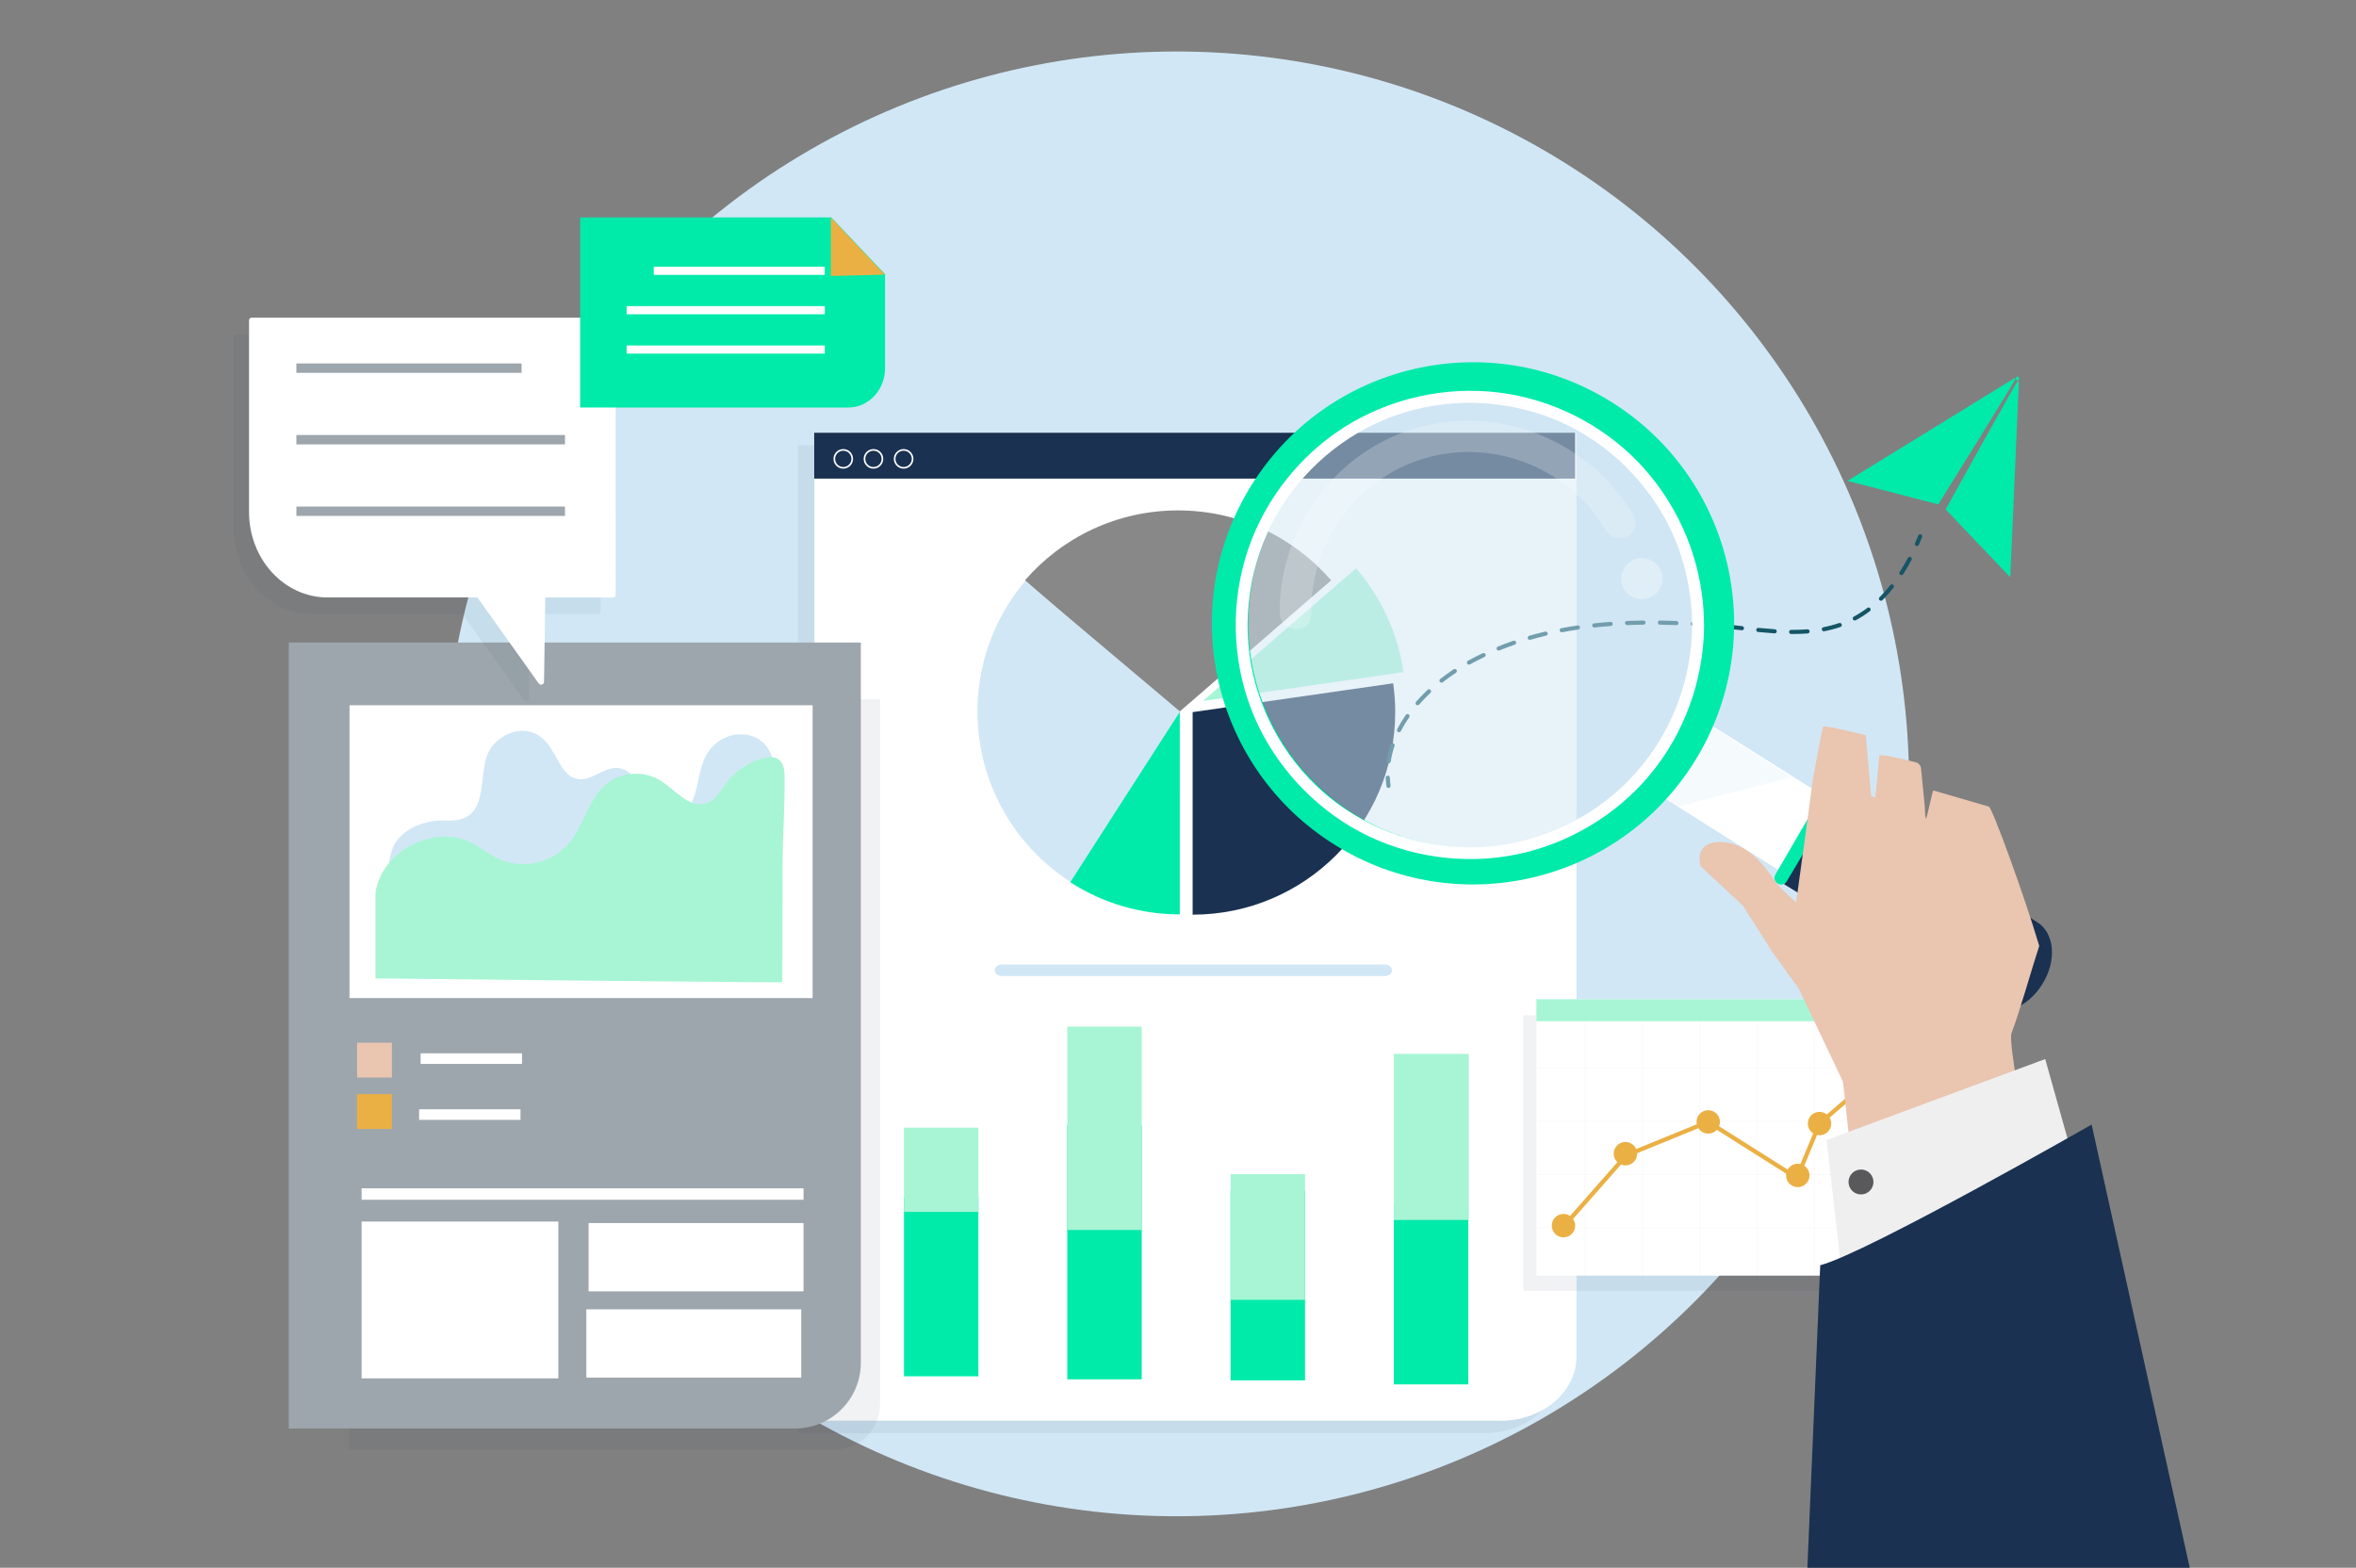
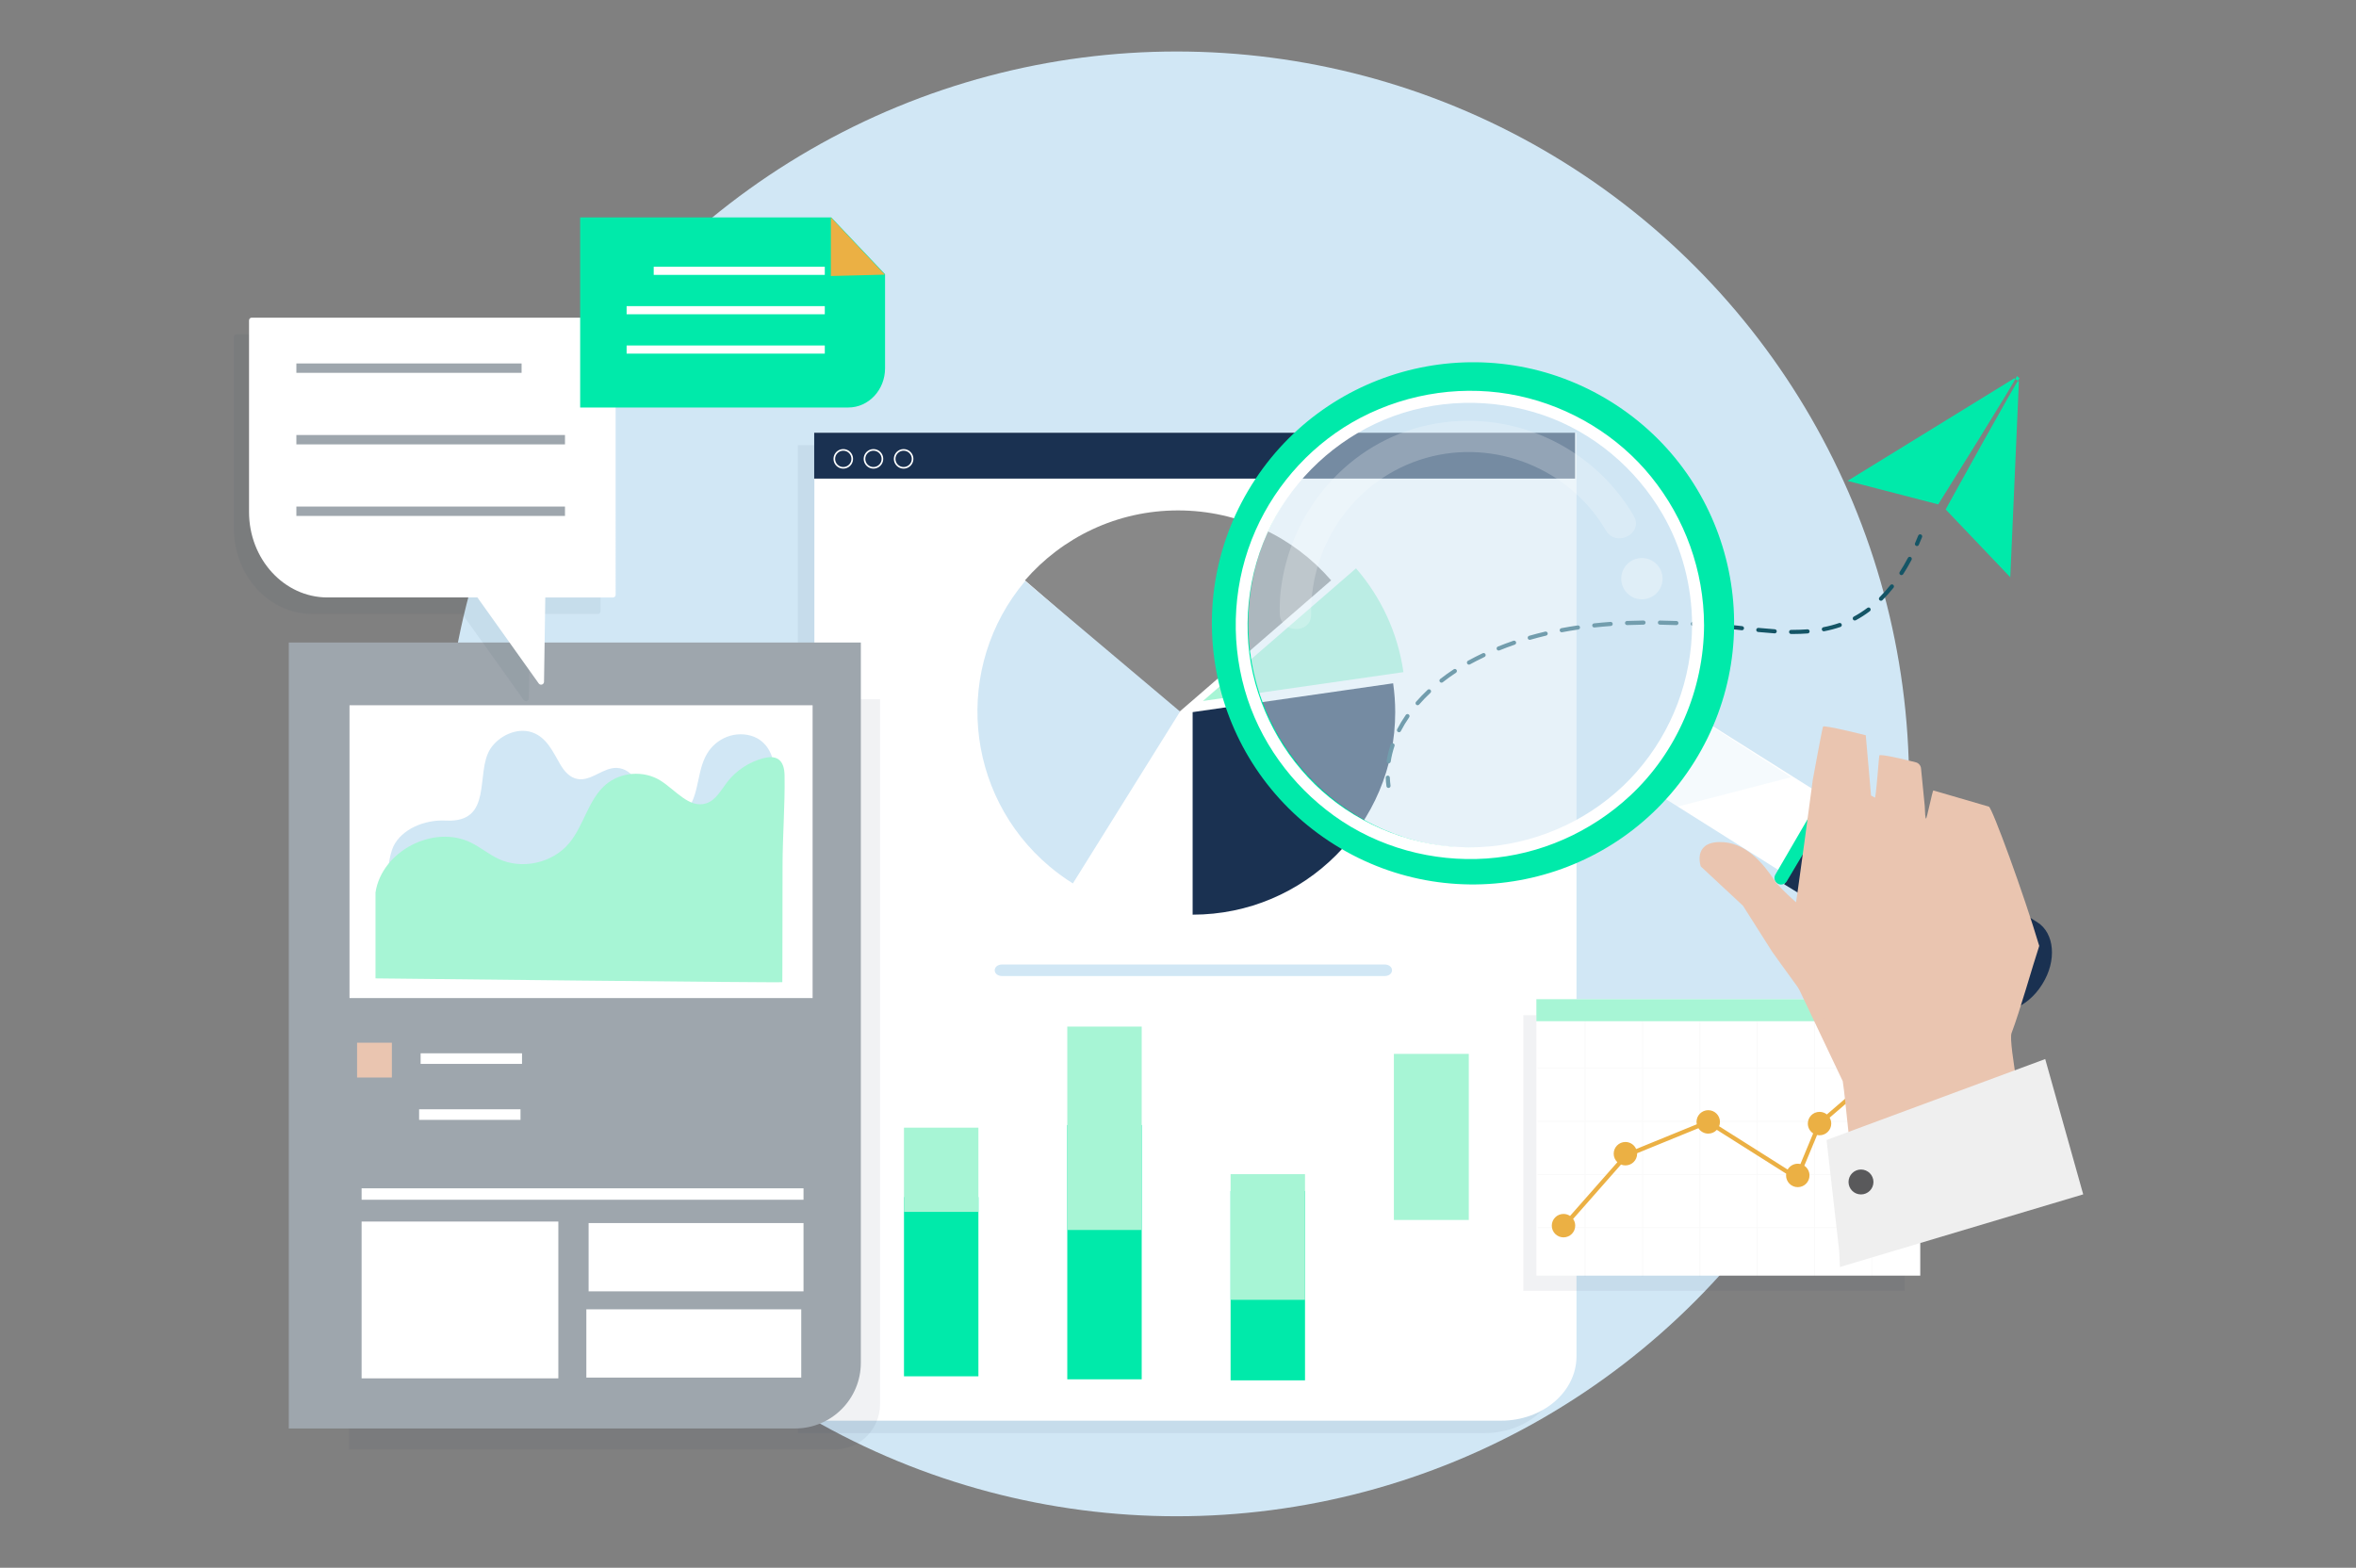
<svg xmlns="http://www.w3.org/2000/svg" version="1.1" id="Calque_1" x="0px" y="0px" width="1713px" height="1140px" viewBox="0 0 1713 1140" style="enable-background:new 0 0 1713 1140;" xml:space="preserve">
  <rect x="0" y="0" width="1713" height="1140" fill="#808080" stroke="none" />
  <circle style="fill:#D1E7F5;" cx="855.5" cy="570" r="532.55" />
  <path style="opacity:0.07;fill:#2E4661;enable-background:new    ;" d="M1079.39,1042.05H580.12V323.67h554.12v671.59  C1134.24,1021.1,1109.68,1042.05,1079.39,1042.05z" />
  <path style="fill:#FFFFFF;" d="M1091.39,1033.05H592.12V314.67h554.12v671.59C1146.24,1012.1,1121.68,1033.05,1091.39,1033.05z" />
  <rect x="591.99" y="314.67" style="fill:#1A3151;" width="553.2" height="33.35" />
  <g>
    <g>
      <path style="fill:#D1E7F5;" d="M1006.51,709.75c7.46,0,7.46-8.44,0-8.44c-92.56,0-185.12,0-277.67,0c-7.46,0-7.46,8.44,0,8.44l0,0    H1006.51z" />
    </g>
  </g>
  <path style="fill:#888888;" d="M856.53,371.15c-44.49,0-84.31,19.7-111.31,50.84l111.31,96.45l111.31-96.45  C940.85,390.86,901.02,371.15,856.53,371.15z" />
  <path style="fill:#1A3151;" d="M1012.92,496.86l-145.78,20.96V665.1c81.41,0,147.29-65.88,147.29-147.29  C1014.43,510.7,1013.9,503.71,1012.92,496.86z" />
  <path style="fill:#D1E7F5;" d="M745.38,422.48c-52.47,62.25-44.56,155.08,17.69,207.54c5.44,4.59,11.13,8.69,17,12.36L858,517.41  L745.38,422.48z" />
-   <path style="fill:#00EAAA;" d="M857.79,664.9c-27.6,0-55.29-7.7-79.62-23.39l79.64-123.89L857.79,664.9z" />
  <path style="fill:#A7F5D5;" d="M1020.41,488.75c-4.08-28.66-16.39-54.64-34.47-75.49l-111.31,96.45L1020.41,488.75z" />
  <rect x="657.27" y="870.45" style="fill:#00EAAA;" width="54.11" height="130.33" />
  <rect x="657.27" y="819.98" style="fill:#A7F5D5;" width="54.11" height="61.24" />
-   <rect x="1013.47" y="876.33" style="fill:#00EAAA;" width="54.11" height="130.33" />
  <rect x="1013.47" y="766.33" style="fill:#A7F5D5;" width="54.46" height="120.77" />
  <rect x="894.74" y="866.04" style="fill:#00EAAA;" width="54.11" height="137.68" />
  <rect x="894.74" y="853.79" style="fill:#A7F5D5;" width="54.11" height="91.38" />
  <rect x="776" y="818.08" style="fill:#00EAAA;" width="54.11" height="184.89" />
  <rect x="776" y="746.49" style="fill:#A7F5D5;" width="54.11" height="147.89" />
  <g>
    <g>
      <path style="fill:#FFFFFF;" d="M613.13,340.78c-3.92,0-7.12-3.19-7.12-7.12c0-3.93,3.19-7.12,7.12-7.12    c3.93,0,7.12,3.19,7.12,7.12C620.25,337.59,617.05,340.78,613.13,340.78z M613.13,327.73c-3.27,0-5.93,2.66-5.93,5.93    s2.66,5.93,5.93,5.93c3.27,0,5.93-2.66,5.93-5.93S616.4,327.73,613.13,327.73z" />
    </g>
    <g>
      <path style="fill:#FFFFFF;" d="M635.07,340.78c-3.92,0-7.12-3.19-7.12-7.12c0-3.93,3.19-7.12,7.12-7.12    c3.93,0,7.12,3.19,7.12,7.12C642.19,337.59,638.99,340.78,635.07,340.78z M635.07,327.73c-3.27,0-5.93,2.66-5.93,5.93    s2.66,5.93,5.93,5.93c3.27,0,5.93-2.66,5.93-5.93S638.33,327.73,635.07,327.73z" />
    </g>
    <g>
      <path style="fill:#FFFFFF;" d="M657,340.78c-3.92,0-7.12-3.19-7.12-7.12c0-3.93,3.19-7.12,7.12-7.12c3.92,0,7.12,3.19,7.12,7.12    C664.12,337.59,660.93,340.78,657,340.78z M657,327.73c-3.27,0-5.93,2.66-5.93,5.93s2.66,5.93,5.93,5.93    c3.27,0,5.93-2.66,5.93-5.93S660.27,327.73,657,327.73z" />
    </g>
  </g>
  <path style="opacity:0.07;fill:#2E4661;enable-background:new    ;" d="M607.04,1053.97H253.83v-545.5h386.01v512.7  C639.84,1039.28,625.15,1053.97,607.04,1053.97z" />
  <g>
    <path style="fill:#9EA6AD;" d="M578.11,1038.71H209.97V467.2H625.9v523.72C625.9,1017.31,604.5,1038.71,578.11,1038.71z" />
  </g>
  <rect x="254.12" y="512.83" style="fill:#FFFFFF;" width="336.71" height="212.92" />
  <path style="fill:#D1E7F5;" d="M467.41,586.67c1.4,2.82,3.81,5.22,8.39,6.93c8.53,3.18,19.99,0.89,24.9-6.25  c8.22-11.93,5.91-29.01,14.75-41.41c3.59-5.03,9.06-9.11,15.51-10.95c6.45-1.84,13.85-1.3,19.59,1.86  c9.35,5.15,12.58,15.79,12.67,25.45c0.17,18.55-2.42,37.72-5.76,56.02c-1.62,8.86-4.11,17.96-10.53,24.95  c-8.71,9.49-23.04,13.44-36.75,15.56c-34.69,5.35-70.26,2.08-105.28-1.21c-28.17-2.64-56.34-5.28-84.51-7.92  c-7.94-0.74-31.32,0.46-36.08-5.05c-4.64-5.37-0.99-23.58,1.72-29.2c6.05-12.52,22.58-19.58,38.1-18.78  c35.01,1.79,21.17-34.77,32.38-52.13c5.95-9.22,19.06-15.85,30.35-12.01c10.77,3.67,15.26,14.47,20.57,23.44  c2.76,4.66,6.67,9.49,12.56,10.49c10.01,1.71,18.37-8.46,28.56-8.07c6.04,0.23,11.17,4.3,13.78,9.07  C465.89,573.95,464.65,581.11,467.41,586.67z" />
  <path style="fill:#A7F5D5;" d="M568.81,714.19c-0.01,0,0.05-15.32,0.06-16.17c0.08-22.87,0.08-45.74,0.11-68.61  c0.03-21.85,1.83-43.7,1.47-65.49c-0.16-10.08-4.51-15.35-15.13-12.65c-10.45,2.66-20.02,8.87-26.6,17.43  c-4.46,5.8-8.16,13.06-15.09,15.4c-12.39,4.17-22.52-9.78-33.65-16.64c-11.98-7.39-28.65-6.15-39.4,2.94  c-12.99,10.98-15.97,29.97-26.96,42.95c-12.1,14.29-34.08,19.13-51.05,11.24c-6.97-3.24-12.97-8.29-19.85-11.74  c-27.27-13.67-65.18,6-69.7,36.16v62.42C273.02,711.44,569.36,714.75,568.81,714.19z" />
  <rect x="259.62" y="758.21" style="fill:#EAC5B0;" width="25.31" height="25.31" />
-   <rect x="259.62" y="795.62" style="fill:#EBB044;" width="25.31" height="25.31" />
  <rect x="305.83" y="765.91" style="fill:#FFFFFF;" width="73.72" height="7.7" />
  <rect x="304.73" y="806.62" style="fill:#FFFFFF;" width="73.72" height="7.7" />
  <rect x="262.92" y="864.08" style="fill:#FFFFFF;" width="321.3" height="8.32" />
  <rect x="262.92" y="888.25" style="fill:#FFFFFF;" width="143.04" height="114.02" />
  <rect x="427.97" y="889.35" style="fill:#FFFFFF;" width="156.25" height="49.65" />
  <rect x="426.32" y="952.07" style="fill:#FFFFFF;" width="156.25" height="49.65" />
  <g style="opacity:0.07;enable-background:new    ;">
    <path style="fill:#2E4661;" d="M434.78,243.01H171.9c-1.01,0-1.83,0.89-1.83,2v139.26c0,34.33,25.54,62.17,57.05,62.17h109   l44.57,62.53c1.19,1.67,3.83,0.85,3.86-1.2l0.92-61.32h49.32c1.01,0,1.83-0.89,1.83-2V245.01   C436.61,243.91,435.79,243.01,434.78,243.01z" />
    <g>
      <rect x="204.49" y="276.29" style="fill:#2E4661;" width="163.75" height="6.82" />
-       <rect x="204.49" y="328.32" style="fill:#2E4661;" width="195.3" height="6.82" />
      <rect x="204.49" y="380.34" style="fill:#2E4661;" width="195.3" height="6.82" />
    </g>
  </g>
  <g>
    <path style="fill:#FFFFFF;" d="M445.78,231.01H182.9c-1.01,0-1.83,0.89-1.83,2v139.26c0,34.33,25.54,62.17,57.05,62.17h109   l44.57,62.53c1.19,1.67,3.83,0.85,3.86-1.2l0.92-61.32h49.32c1.01,0,1.83-0.89,1.83-2V233.01   C447.61,231.91,446.79,231.01,445.78,231.01z" />
    <g>
      <rect x="215.49" y="264.29" style="fill:#9EA6AD;" width="163.75" height="6.82" />
      <rect x="215.49" y="316.32" style="fill:#9EA6AD;" width="195.3" height="6.82" />
      <rect x="215.49" y="368.34" style="fill:#9EA6AD;" width="195.3" height="6.82" />
    </g>
  </g>
  <path style="fill:#00EAAA;" d="M616.81,296.31H421.83V158.1h182.58l39.1,41.3v68.37C643.51,283.53,631.56,296.31,616.81,296.31z" />
  <polygon style="fill:#EBB044;" points="643.36,199.72 604.1,200.71 604.1,158.1 " />
  <g>
    <rect x="475.3" y="193.96" style="fill:#FFFFFF;" width="124.39" height="5.92" />
    <rect x="455.6" y="222.6" style="fill:#FFFFFF;" width="144.09" height="5.92" />
    <rect x="455.6" y="251.22" style="fill:#FFFFFF;" width="144.09" height="5.92" />
  </g>
  <g>
    <g>
      <path style="fill:#145566;" d="M1009.54,572.95c-0.74,0-1.38-0.54-1.48-1.29c-0.28-2.02-0.46-4.08-0.54-6.12    c-0.03-0.83,0.61-1.53,1.44-1.56c0.83-0.03,1.53,0.61,1.56,1.44c0.08,1.94,0.25,3.9,0.52,5.83c0.11,0.82-0.46,1.58-1.28,1.69    C1009.68,572.95,1009.61,572.95,1009.54,572.95z" />
    </g>
    <g>
      <path style="fill:#145566;" d="M1009.69,555.05c-0.08,0-0.15-0.01-0.23-0.02c-0.82-0.13-1.38-0.89-1.26-1.71    c0.6-3.94,1.57-7.93,2.89-11.85c0.26-0.79,1.11-1.21,1.9-0.94c0.79,0.26,1.21,1.12,0.94,1.9c-1.27,3.76-2.2,7.58-2.77,11.34    C1011.06,554.52,1010.42,555.05,1009.69,555.05z M1017.19,532.46c-0.23,0-0.47-0.05-0.69-0.17c-0.74-0.38-1.03-1.29-0.65-2.02    c1.8-3.5,3.91-7,6.27-10.4c0.47-0.68,1.41-0.85,2.09-0.38c0.68,0.47,0.85,1.41,0.38,2.09c-2.28,3.3-4.33,6.68-6.07,10.07    C1018.26,532.17,1017.73,532.46,1017.19,532.46z M1030.71,512.81c-0.35,0-0.7-0.12-0.99-0.37c-0.62-0.54-0.69-1.49-0.14-2.12    c2.59-2.97,5.42-5.91,8.4-8.71c0.6-0.57,1.55-0.54,2.12,0.06s0.54,1.55-0.06,2.12c-2.91,2.74-5.67,5.6-8.2,8.5    C1031.55,512.63,1031.13,512.81,1030.71,512.81z M1048.08,496.41c-0.44,0-0.88-0.2-1.18-0.57c-0.51-0.65-0.4-1.59,0.25-2.11    c3.14-2.47,6.45-4.84,9.82-7.05c0.69-0.45,1.62-0.26,2.08,0.43c0.45,0.69,0.26,1.62-0.43,2.08c-3.3,2.16-6.53,4.48-9.61,6.9    C1048.73,496.3,1048.4,496.41,1048.08,496.41z M1068.06,483.29c-0.53,0-1.04-0.28-1.32-0.78c-0.4-0.73-0.13-1.64,0.59-2.04    c3.49-1.92,7.09-3.76,10.73-5.48c0.75-0.35,1.64-0.04,2,0.71s0.04,1.64-0.71,2c-3.58,1.7-7.14,3.52-10.57,5.4    C1068.55,483.24,1068.3,483.29,1068.06,483.29z M1089.65,473.04c-0.59,0-1.15-0.35-1.39-0.94c-0.31-0.77,0.06-1.64,0.83-1.95    c3.67-1.49,7.46-2.91,11.27-4.22c0.78-0.27,1.64,0.15,1.91,0.93c0.27,0.78-0.15,1.64-0.93,1.91c-3.76,1.29-7.5,2.69-11.12,4.16    C1090.03,473.01,1089.84,473.04,1089.65,473.04z M1112.25,465.26c-0.65,0-1.25-0.43-1.44-1.09c-0.23-0.8,0.23-1.63,1.03-1.86    c3.79-1.09,7.71-2.11,11.64-3.04c0.81-0.19,1.61,0.31,1.8,1.12c0.19,0.81-0.31,1.61-1.12,1.8c-3.88,0.92-7.75,1.93-11.5,3    C1112.53,465.24,1112.39,465.26,1112.25,465.26z M1303.5,461.01h-1.22c-0.83-0.01-1.5-0.68-1.49-1.51    c0.01-0.83,0.65-1.5,1.51-1.49h1.2c3.71,0,7.28-0.13,10.63-0.39c0.82-0.06,1.55,0.55,1.61,1.38c0.06,0.83-0.55,1.55-1.38,1.61    C1310.94,460.87,1307.29,461.01,1303.5,461.01z M1290.35,460.55c-0.03,0-0.07,0-0.1,0c-3.57-0.23-7.48-0.56-11.97-1    c-0.83-0.08-1.43-0.82-1.35-1.64s0.82-1.43,1.64-1.34c4.45,0.44,8.33,0.76,11.87,1c0.83,0.05,1.45,0.77,1.4,1.59    C1291.79,459.94,1291.13,460.55,1290.35,460.55z M1135.51,459.75c-0.71,0-1.34-0.5-1.47-1.22c-0.15-0.81,0.38-1.6,1.2-1.75    c3.86-0.73,7.85-1.4,11.85-1.99c0.82-0.12,1.58,0.45,1.7,1.27c0.12,0.82-0.45,1.58-1.27,1.7c-3.96,0.58-7.9,1.24-11.73,1.97    C1135.69,459.75,1135.6,459.75,1135.51,459.75z M1326.09,459.04c-0.7,0-1.33-0.5-1.47-1.22c-0.16-0.81,0.37-1.6,1.19-1.76    c3.95-0.76,7.77-1.78,11.34-3.01c0.78-0.27,1.64,0.15,1.91,0.93c0.27,0.78-0.14,1.64-0.93,1.91c-3.71,1.28-7.66,2.33-11.75,3.12    C1326.28,459.04,1326.19,459.04,1326.09,459.04z M1266.54,458.29c-0.05,0-0.11,0-0.17-0.01l-3.56-0.39    c-2.76-0.3-5.54-0.58-8.31-0.85c-0.82-0.08-1.43-0.81-1.35-1.64c0.08-0.82,0.81-1.43,1.64-1.35c2.79,0.27,5.57,0.56,8.35,0.86    l3.56,0.39c0.82,0.09,1.42,0.83,1.33,1.65C1267.95,457.72,1267.3,458.29,1266.54,458.29z M1159.16,456.27    c-0.76,0-1.41-0.57-1.49-1.34c-0.09-0.82,0.51-1.56,1.33-1.65c3.9-0.42,7.92-0.79,11.96-1.08c0.83-0.06,1.54,0.56,1.61,1.39    c0.06,0.83-0.56,1.54-1.39,1.6c-4,0.29-7.99,0.65-11.85,1.07C1159.26,456.26,1159.21,456.27,1159.16,456.27z M1242.74,455.99    c-0.04,0-0.08,0-0.12-0.01c-4.02-0.32-8.02-0.6-11.9-0.84c-0.83-0.05-1.46-0.76-1.41-1.59s0.76-1.45,1.59-1.41    c3.9,0.24,7.92,0.52,11.96,0.84c0.83,0.07,1.44,0.79,1.38,1.61C1244.17,455.39,1243.51,455.99,1242.74,455.99z M1218.87,454.55    c-0.02,0-0.04,0-0.06,0c-4.02-0.16-8.03-0.27-11.92-0.32c-0.83-0.01-1.49-0.69-1.48-1.52c0.01-0.83,0.69-1.52,1.52-1.48    c3.91,0.06,7.94,0.17,11.99,0.32c0.83,0.03,1.47,0.73,1.44,1.56C1220.33,453.92,1219.67,454.55,1218.87,454.55z M1183,454.52    c-0.8,0-1.46-0.63-1.5-1.44c-0.03-0.83,0.61-1.53,1.44-1.56c3.92-0.16,7.95-0.26,12-0.31c0.82,0.01,1.51,0.66,1.52,1.48    c0.01,0.83-0.65,1.51-1.48,1.52c-4.01,0.05-8.02,0.15-11.91,0.31C1183.04,454.52,1183.02,454.52,1183,454.52z M1348.58,451.19    c-0.53,0-1.05-0.29-1.32-0.79c-0.39-0.73-0.12-1.64,0.61-2.03c3.37-1.82,6.69-3.95,9.85-6.34c0.66-0.5,1.6-0.37,2.1,0.29    s0.37,1.6-0.29,2.1c-3.28,2.49-6.73,4.71-10.24,6.6C1349.07,451.13,1348.82,451.19,1348.58,451.19z M1367.62,436.86    c-0.38,0-0.77-0.15-1.06-0.44c-0.58-0.59-0.58-1.54,0-2.12c2.69-2.69,5.32-5.65,7.82-8.8c0.51-0.65,1.46-0.76,2.11-0.25    c0.65,0.52,0.76,1.46,0.24,2.11c-2.57,3.24-5.28,6.29-8.05,9.06C1368.39,436.71,1368,436.86,1367.62,436.86z M1382.5,418.2    c-0.28,0-0.56-0.08-0.81-0.24c-0.7-0.45-0.9-1.38-0.45-2.07c2.07-3.22,4.08-6.65,5.97-10.21c0.39-0.73,1.3-1.01,2.03-0.62    c0.73,0.39,1.01,1.3,0.62,2.03c-1.93,3.64-3.98,7.15-6.09,10.43C1383.47,417.95,1382.99,418.2,1382.5,418.2z" />
    </g>
    <g>
      <path style="fill:#145566;" d="M1393.77,397.05c-0.2,0-0.41-0.04-0.6-0.13c-0.76-0.33-1.1-1.22-0.77-1.98    c0.79-1.78,1.57-3.63,2.31-5.48c0.31-0.77,1.18-1.14,1.95-0.83c0.77,0.31,1.14,1.18,0.83,1.95c-0.76,1.89-1.55,3.76-2.35,5.57    C1394.9,396.72,1394.35,397.05,1393.77,397.05z" />
    </g>
  </g>
  <g>
    <path style="fill:#00EAAA;" d="M1467.9,277.48l-6.27,142.27l-46.98-49.31c0,0,53.44-96.94,53.81-95.34l-2.05-1.71   c1.58-0.45-57.16,93.37-57.16,93.37l-65.93-17.08l121.28-74.63L1467.9,277.48z" />
  </g>
  <rect x="1107.6" y="738.2" style="opacity:0.07;fill:#2E4661;enable-background:new    ;" width="277.22" height="200.41" />
  <rect x="1117.07" y="726.57" style="fill:#FFFFFF;" width="279.11" height="201.01" />
  <rect x="1117.07" y="726.57" style="fill:#A7F5D5;" width="278.73" height="16" />
  <path style="opacity:0.03;fill:#272525;enable-background:new    ;" d="M1395.59,777.12v-0.62h-34.26v-33.62h-0.62v33.62h-41.07  v-33.62h-0.62v33.62h-41.07v-33.62h-0.62v33.62h-41.07v-33.62h-0.62v33.62h-41.07v-33.62h-0.62v33.62h-41.07v-33.62h-0.62v33.62  h-34.21v0.62h34.21v37.99h-34.21v0.62h34.21v37.99h-34.21v0.62h34.21v37.99h-34.21v0.62h34.21v35.35h0.62v-35.35h41.07v35.35h0.62  v-35.35h41.07v35.35h0.62v-35.35h41.07v35.35h0.62v-35.35h41.07v35.35h0.62v-35.35h41.07v35.35h0.62v-35.35h34.26v-0.62h-34.26  v-37.99h34.26v-0.62h-34.26v-37.99h34.26v-0.62h-34.26v-37.99H1395.59z M1319.01,777.12v37.99h-41.07v-37.99H1319.01z   M1236.25,815.72h41.07v37.99h-41.07V815.72z M1235.63,853.71h-41.07v-37.99h41.07V853.71z M1277.94,815.72h41.07v37.99h-41.07  V815.72z M1277.32,777.12v37.99h-41.07v-37.99H1277.32z M1235.63,777.12v37.99h-41.07v-37.99H1235.63z M1152.87,777.12h41.07v37.99  h-41.07V777.12z M1152.87,815.72h41.07v37.99h-41.07V815.72z M1152.87,892.31v-37.99h41.07v37.99H1152.87z M1194.56,892.31v-37.99  h41.07v37.99H1194.56z M1236.25,892.31v-37.99h41.07v37.99H1236.25z M1277.94,892.31v-37.99h41.07v37.99H1277.94z M1360.71,892.31  h-41.07v-37.99h41.07V892.31z M1360.71,853.71h-41.07v-37.99h41.07V853.71z M1360.71,815.1h-41.07v-37.99h41.07V815.1z" />
  <path style="fill:#EBB044;" d="M1366.14,768.34c-4.7,0-8.52,3.81-8.52,8.52c0,2.37,0.97,4.52,2.54,6.06  c-9.88,8.5-19.75,17.01-29.63,25.51c-0.75,0.65-1.5,1.29-2.25,1.94c-1.46-1.18-3.31-1.88-5.33-1.88c-4.7,0-8.52,3.81-8.52,8.52  c0,2.99,1.55,5.62,3.88,7.14c-2.16,5.21-4.33,10.42-6.49,15.62c-0.92,2.22-1.84,4.44-2.77,6.66c-0.62-0.14-1.26-0.23-1.93-0.23  c-3.14,0-5.88,1.71-7.36,4.24c-9.54-6.03-19.08-12.06-28.62-18.09c-7.07-4.47-14.14-8.94-21.21-13.4c0.39-0.98,0.61-2.04,0.61-3.16  c0-4.7-3.81-8.52-8.52-8.52c-4.7,0-8.52,3.81-8.52,8.52c0,0.6,0.06,1.18,0.18,1.74c-13.38,5.46-26.76,10.92-40.13,16.38  c-1.31,0.54-2.62,1.07-3.94,1.61c-1.31-3.02-4.31-5.13-7.81-5.13c-4.7,0-8.52,3.81-8.52,8.52c0,2.44,1.03,4.64,2.68,6.19  c-1.99,2.25-3.97,4.51-5.96,6.77c-9.48,10.77-18.97,21.53-28.45,32.3c-1.36-0.92-3-1.46-4.76-1.46c-4.7,0-8.52,3.81-8.52,8.52  c0,4.71,3.81,8.52,8.52,8.52s8.52-3.81,8.52-8.52c0-1.82-0.57-3.5-1.54-4.88c8.1-9.19,16.2-18.38,24.29-27.58  c3.51-3.99,7.03-7.98,10.54-11.97c0.99,0.4,2.07,0.63,3.21,0.63c4.7,0,8.52-3.81,8.52-8.52c0-0.11-0.01-0.23-0.02-0.34  c0.19-0.08,0.39-0.16,0.58-0.24c14.66-5.98,29.32-11.97,43.98-17.95c1.51,2.36,4.15,3.93,7.17,3.93c2.47,0,4.69-1.06,6.24-2.74  c6.41,4.05,12.82,8.1,19.23,12.16c10.4,6.57,20.8,13.15,31.2,19.72c-0.06,0.42-0.11,0.84-0.11,1.27c0,4.7,3.81,8.52,8.52,8.52  c4.71,0,8.52-3.81,8.52-8.52c0-2.94-1.49-5.54-3.76-7.07c3.09-7.44,6.18-14.88,9.27-22.32c0.58,0.12,1.18,0.19,1.79,0.19  c4.7,0,8.52-3.81,8.52-8.52c0-1.57-0.43-3.03-1.17-4.29c1.75-1.5,3.49-3.01,5.24-4.51c7.48-6.44,14.96-12.89,22.45-19.33  c1.61-1.39,3.23-2.78,4.84-4.17c1.02,0.43,2.14,0.67,3.31,0.67c4.7,0,8.52-3.81,8.52-8.52S1370.84,768.34,1366.14,768.34z" />
  <polygon style="fill:#FFFFFF;" points="1419.76,637.9 1386.36,691.4 1196.84,572.01 1230.24,518.51 " />
  <path style="fill:#1A3151;" d="M1485.05,715.4l-0.39,0.62c-10.54,16.88-29.34,24.15-41.99,16.25l-145.47-89.29l38.23-64.29  l145.78,91.86C1493.86,678.44,1495.58,698.53,1485.05,715.4z" />
  <polygon style="opacity:0.2;fill:#D1E7F5;enable-background:new    ;" points="1210.1,579.98 1219.28,586.67 1302.32,565.11   1233.13,520.96 " />
  <path style="fill:#00EAAA;" d="M1171.52,292.24c-88.94-55.52-206.04-28.44-261.56,60.5c-55.52,88.94-28.44,206.04,60.5,261.56  c88.94,55.52,206.04,28.44,261.56-60.5C1287.54,464.87,1260.45,347.76,1171.52,292.24z M1209.52,539.76  c-47.76,76.51-148.51,99.81-225.01,52.04C908,544.04,884.7,443.3,932.47,366.79c47.76-76.51,148.5-99.81,225.01-52.04  C1233.98,362.51,1257.28,463.25,1209.52,539.76z" />
  <circle style="opacity:0.5;fill:#D1E7F5;enable-background:new    ;" cx="1070.99" cy="453.27" r="163.31" />
  <g>
    <g style="opacity:0.22;">
      <path style="fill:#FFFFFF;" d="M953.3,446.7c-0.8-52.07,33.04-99.19,83.27-113.64c50.11-14.42,104.72,7.69,131.08,52.67    c7.43,12.68,27.64,2.08,20.2-10.61c-30.35-51.78-90.52-78.58-149.18-66.09c-57.82,12.3-100.48,62-107.43,120.08    c-0.67,5.62-0.84,11.28-0.75,16.94C930.72,460.68,953.53,461.45,953.3,446.7L953.3,446.7z" />
    </g>
    <circle style="opacity:0.31;fill:#FFFFFF;enable-background:new    ;" cx="1193.79" cy="420.78" r="15.03" />
  </g>
  <path style="fill:#00EAAA;" d="M1299.12,640.85l36.37-61.17c1.25-2.1,0.71-4.81-1.26-6.26l-0.64-0.47  c-2.28-1.69-5.53-1.02-6.95,1.43l-35.82,61.6c-1.34,2.31-0.53,5.26,1.8,6.56l0.08,0.05  C1294.97,643.83,1297.81,643.06,1299.12,640.85z" />
  <g>
    <path style="fill:#FFFFFF;" d="M1230.29,454.44c-0.14,39.25-14.4,77.3-40.32,106.81c-25.59,29.14-61.21,47.94-99.53,53.38   c-39.17,5.55-79.61-4.38-112.35-26.33c-31.88-21.38-55.14-54.36-65.34-91.27c-10.58-38.27-6.2-80.01,11.63-115.43   c17.17-34.11,46.71-61.57,81.93-76.32c36.77-15.4,78.5-16.32,116.09-3.31c36.2,12.54,66.94,38.6,86.21,71.57   C1222.92,398.03,1230.19,426.13,1230.29,454.44c0.02,5.6,8.71,5.6,8.69,0c-0.14-39.32-13.75-77.19-38.45-107.75   c-24.11-29.83-58.66-50.7-96.09-58.78c-38.82-8.38-79.87-2.54-115.02,15.77c-33.79,17.61-61.04,47.07-76.47,81.84   c-16.13,36.34-18.79,77.84-7.94,116.05c10.49,36.92,33.93,69.22,64.96,91.6c31.9,23.01,71.75,33.8,110.89,31.1   c38.8-2.67,75.7-19.08,104.16-45.49c34.38-31.89,53.8-77.61,53.97-124.37C1239,448.84,1230.31,448.84,1230.29,454.44z" />
  </g>
  <path style="fill:#EAC5B0;" d="M1462.55,751.23c6.14-16.11,15.03-47.96,20.14-63.42c-11.2-37.66-34.24-100.57-36.63-101.27  c-13.97-4.04-26.42-7.74-40.34-11.76c-0.64-0.19-4.73,20.64-5.37,20.46c-0.52-0.15-0.73-4.31-0.9-9.07c0,0,0,0,0-0.01l-2.68-27.07  c-0.08-2.26-1.63-4.21-3.82-4.77c-8.16-2.12-25.78-6.25-26.54-4.98c-0.28,0.47-1.8,23.97-3.07,30.69l-2.94-1.53l-3.84-43.86  c0,0-30.47-7.68-31.07-6.26c-0.7,1.66-7.48,38.87-7.48,38.87s-11.79,88.79-13.13,95.11c-1.96,9.25-8.14,17.53-7.25,26.75  c0.99,10.29,5.5,19.85,9.95,29.22c10.75,22.63,21.5,45.25,32.25,67.88c2.35,15.36,4.81,50.54,8.34,65.66  c39.76-8.02,79.7-14.09,123.95-28.18C1473.37,823.27,1459.9,758.18,1462.55,751.23z" />
  <polygon style="fill:#EFEFEF;" points="1337.24,909.66 1328.06,828.95 1487.03,770.09 1514.66,868.48 1337.79,921.29 " />
-   <path style="fill:#1A3151;" d="M1520.77,817.74c0,0-163.5,93.43-197.31,102.28l-9.34,219.98h278L1520.77,817.74z" />
  <circle style="fill:#59595B;" cx="1353.09" cy="859.48" r="9.06" />
  <path style="fill:#EAC5B0;" d="M1288.5,692.04l-21.21-33.44l-30.69-28.58c0,0-5.96-17.23,13.27-17.71  c19.23-0.48,32.18,15.6,40.69,28.37c3.75,5.61,21.84,21.95,35.89,31.94c18.38,13.07-0.82,70.64-0.82,70.64  S1290.63,695.23,1288.5,692.04z" />
</svg>